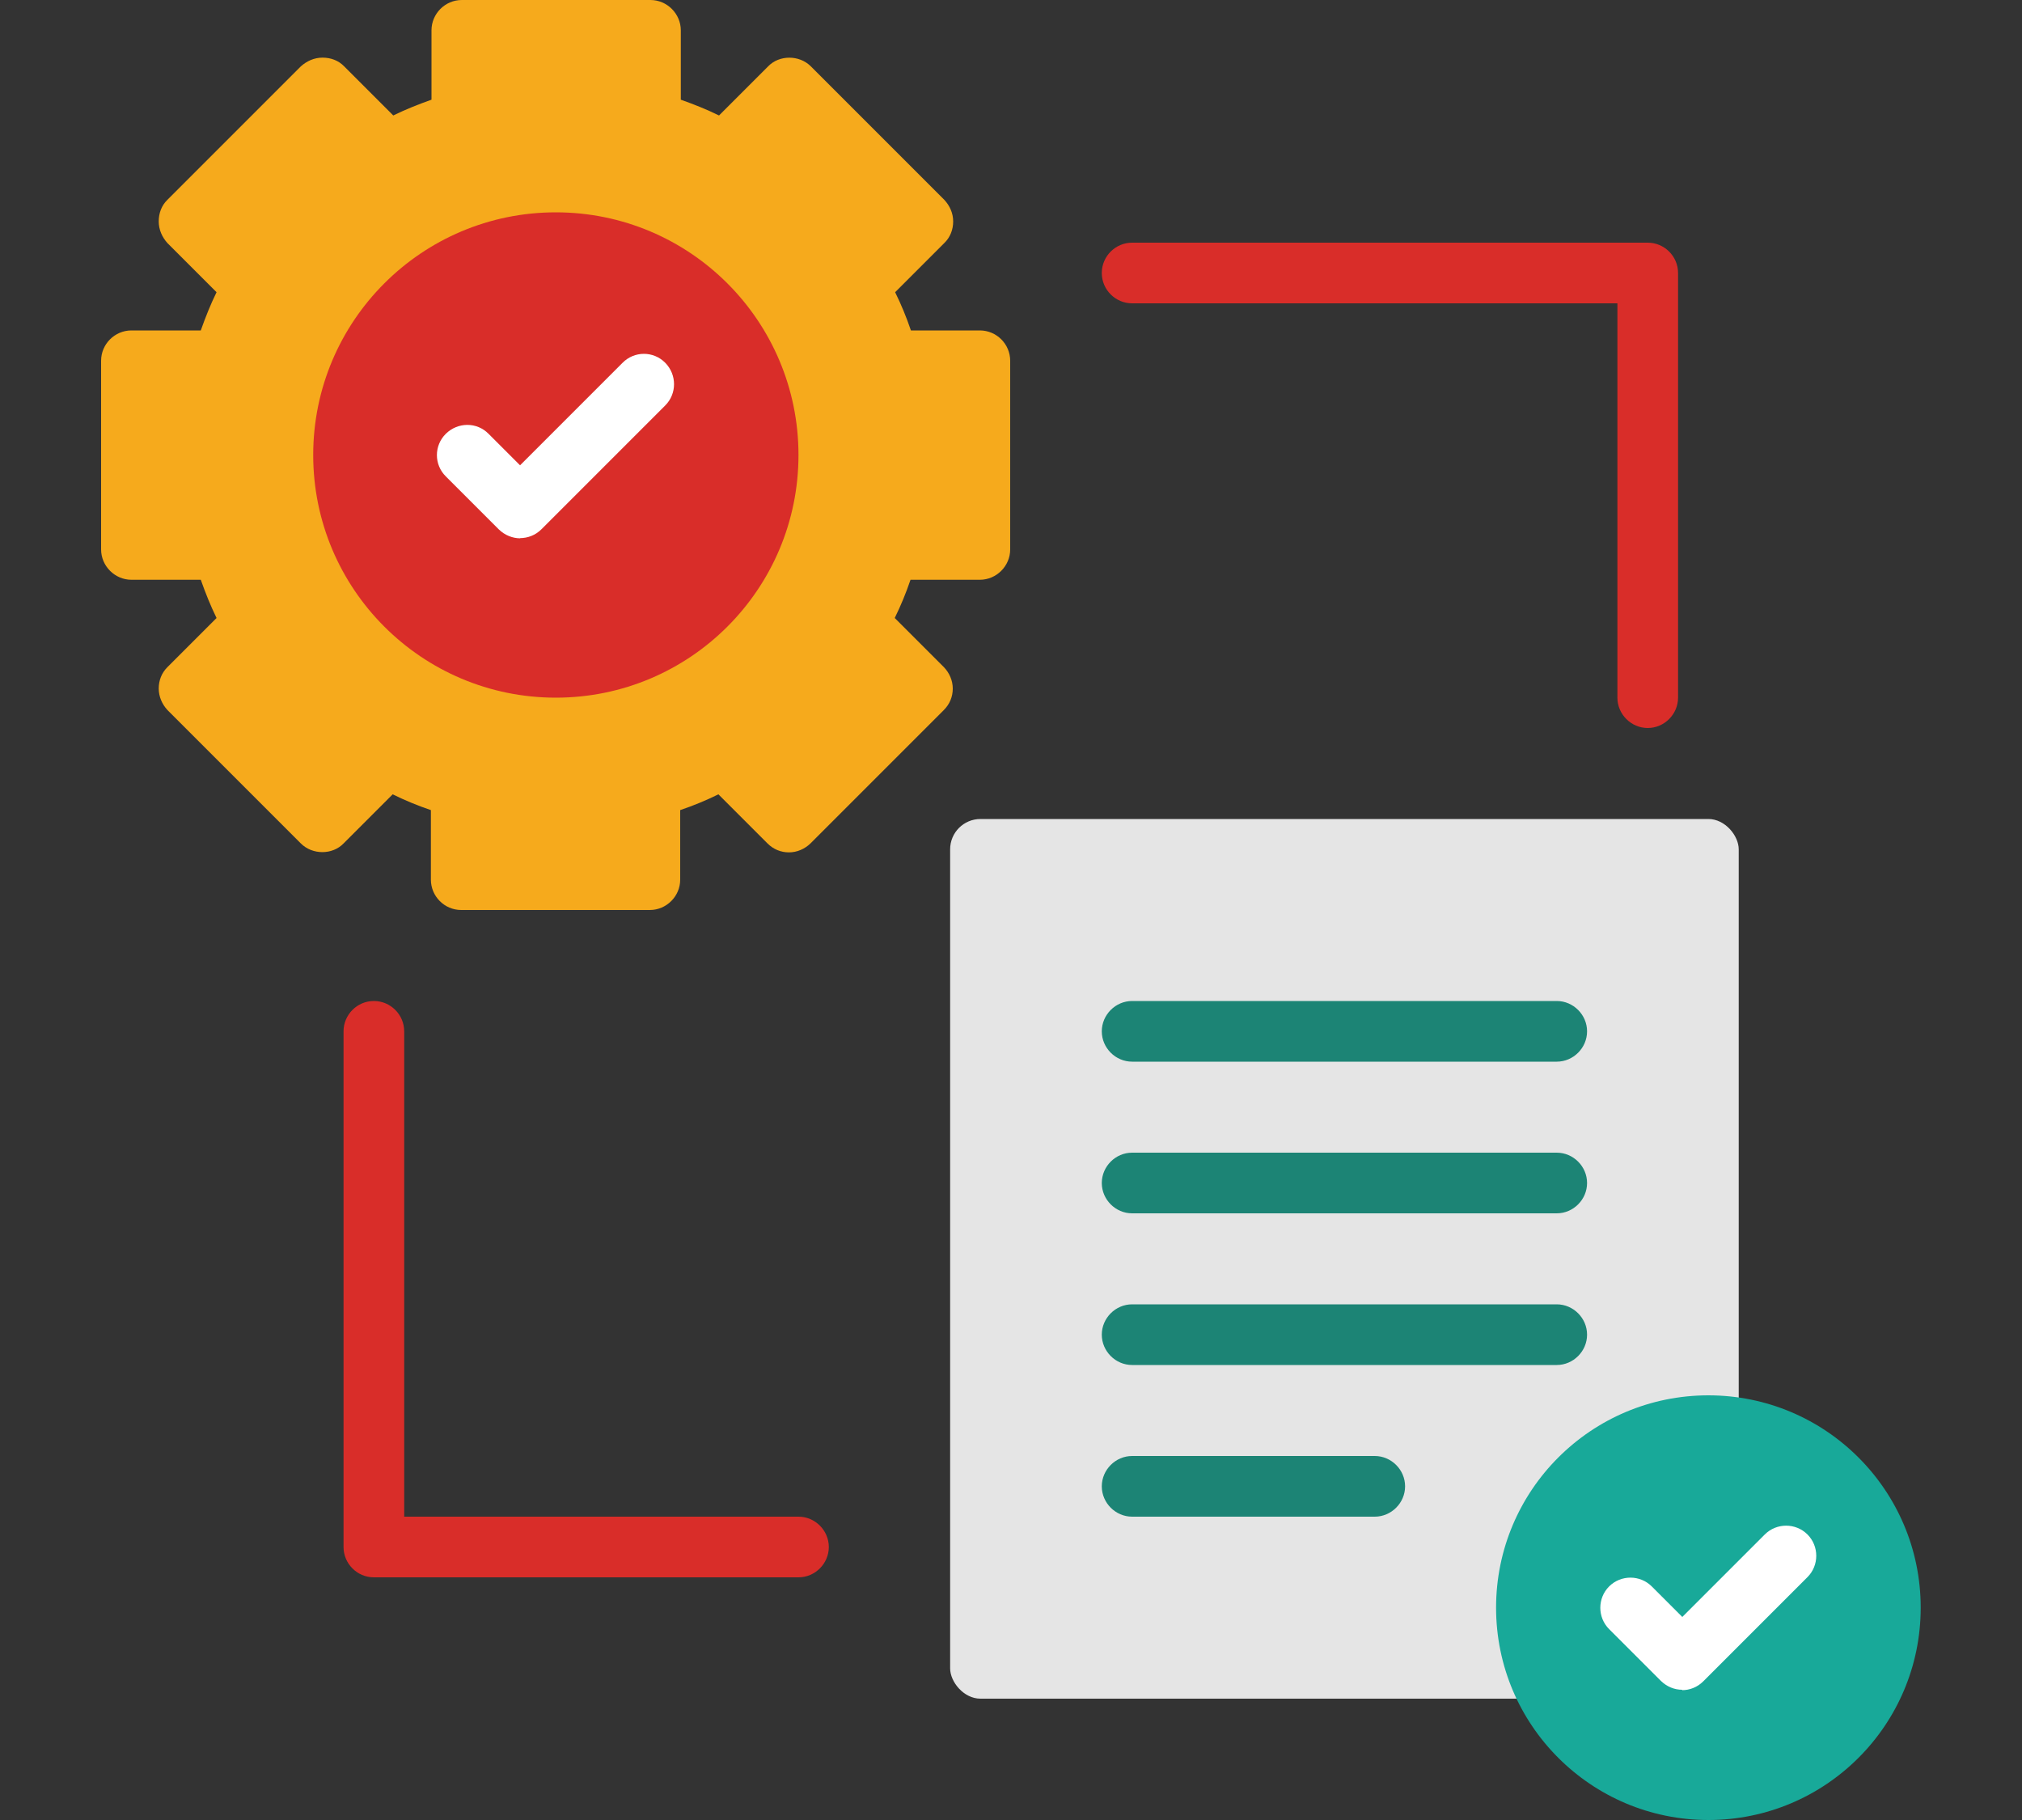
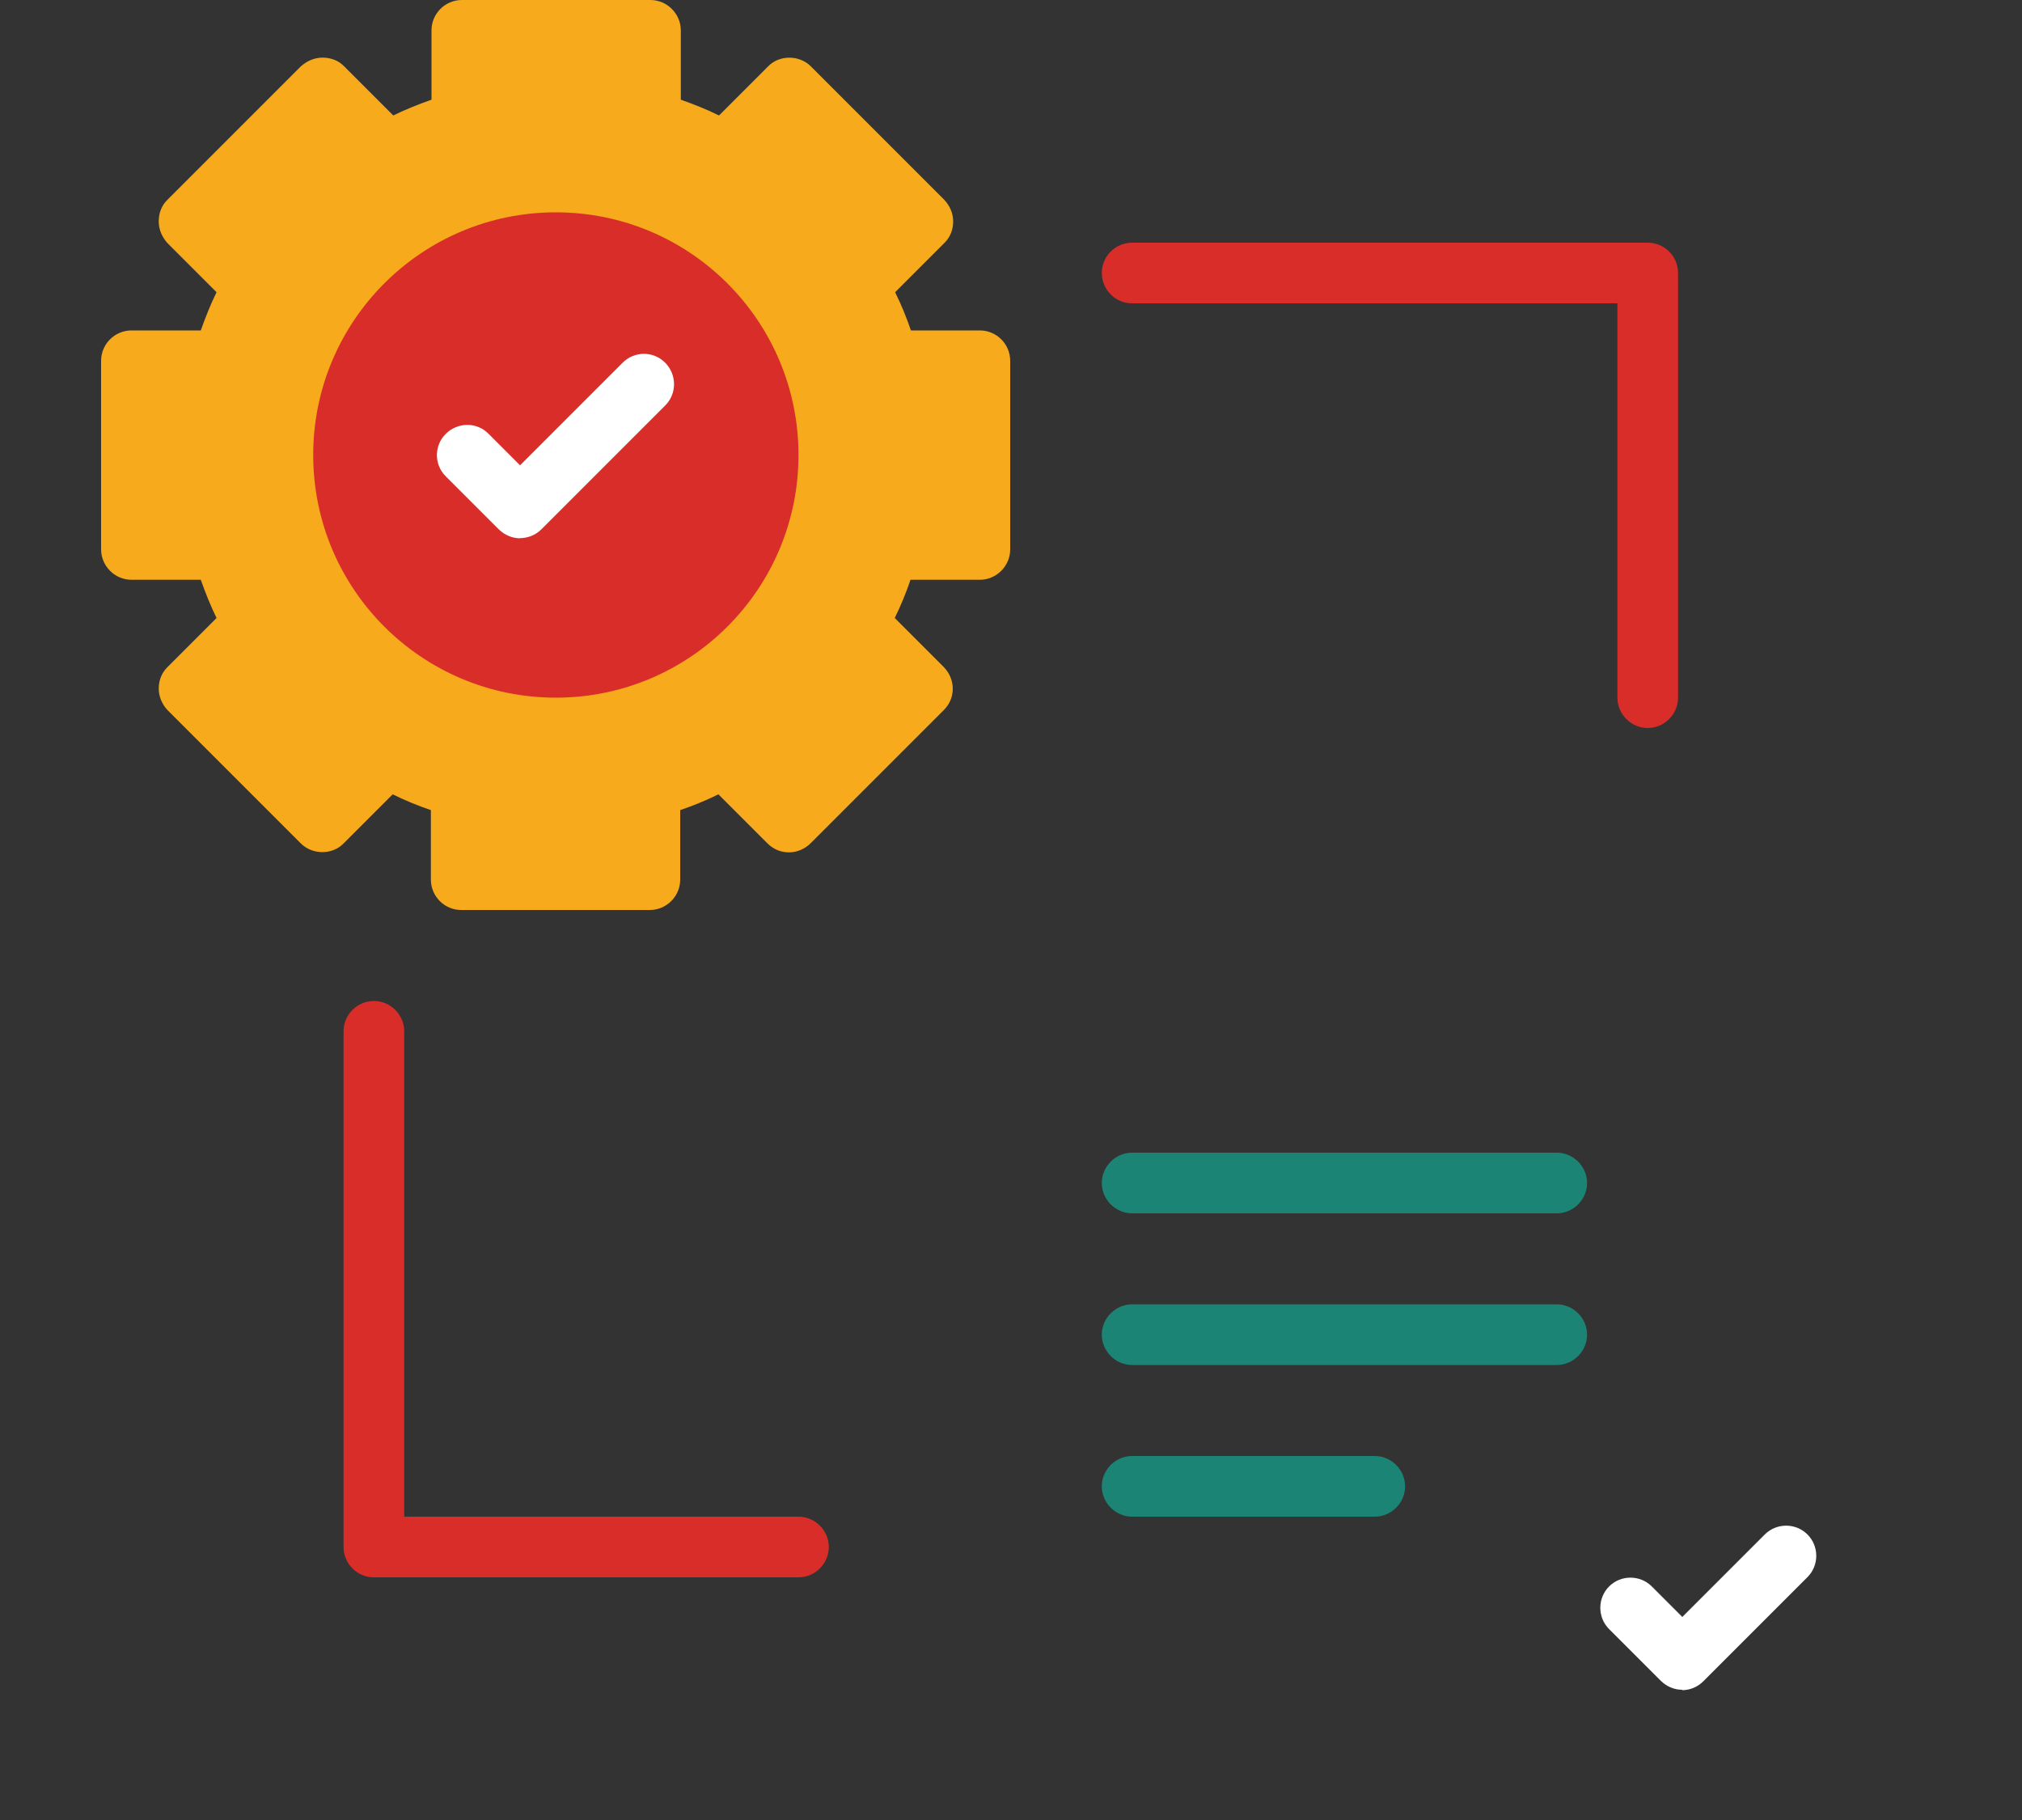
<svg xmlns="http://www.w3.org/2000/svg" id="Layer_1" data-name="Layer 1" viewBox="0 0 100 90">
  <rect x="0" y="0" width="100" height="90" fill="#333333" stroke="none" />
  <defs>
    <style>
      .cls-1 {
        fill: #18a999;
      }

      .cls-1, .cls-2, .cls-3, .cls-4, .cls-5, .cls-6 {
        stroke-width: 0px;
      }

      .cls-2 {
        fill: #1c8475;
      }

      .cls-3 {
        fill: #f6aa1c;
      }

      .cls-4 {
        fill: #d92d29;
      }

      .cls-5 {
        fill: #fff;
      }

      .cls-6 {
        fill: #e5e5e5;
      }
    </style>
  </defs>
  <path class="cls-3" d="M48.49,16.34h-3.44c-.22-.65-.48-1.28-.78-1.89l2.43-2.43c.29-.28.44-.66.44-1.07s-.17-.78-.44-1.07l-6.6-6.6c-.57-.57-1.56-.57-2.11,0l-2.43,2.43c-.61-.3-1.24-.55-1.89-.78V1.5c0-.82-.68-1.5-1.5-1.5h-9.33c-.83,0-1.5.68-1.5,1.5v3.43c-.65.23-1.28.48-1.89.78l-2.43-2.43c-.28-.29-.66-.43-1.07-.43s-.78.17-1.07.43l-6.6,6.6c-.29.28-.43.66-.43,1.07s.17.78.43,1.07l2.43,2.43c-.3.61-.55,1.24-.78,1.89h-3.43c-.82,0-1.5.67-1.5,1.5v9.33c0,.82.68,1.5,1.5,1.5h3.43c.23.65.48,1.28.78,1.89l-2.43,2.43c-.29.29-.43.66-.43,1.06s.17.78.43,1.06l6.6,6.6c.57.57,1.56.57,2.11,0l2.43-2.43c.61.3,1.24.56,1.89.78v3.44c0,.82.67,1.5,1.5,1.5h9.33c.82,0,1.5-.68,1.5-1.5v-3.44c.65-.22,1.28-.48,1.89-.78l2.43,2.43c.29.29.66.44,1.06.44s.78-.17,1.06-.44l6.6-6.6c.29-.29.44-.66.44-1.06s-.17-.78-.44-1.06l-2.43-2.43c.3-.61.56-1.24.78-1.89h3.43c.82,0,1.5-.68,1.5-1.5v-9.33c0-.83-.68-1.5-1.5-1.5Z" />
  <circle class="cls-4" cx="27.49" cy="22.5" r="12" />
  <path class="cls-5" d="M25.74,26.62c-.39,0-.77-.15-1.07-.44l-2.62-2.62c-.59-.58-.59-1.53,0-2.11s1.53-.59,2.11,0l1.56,1.56,5.07-5.07c.58-.59,1.53-.59,2.11,0s.58,1.53,0,2.11l-6.12,6.12c-.3.3-.68.44-1.07.44h.01Z" />
-   <rect class="cls-6" x="46.99" y="40.5" width="39" height="43.5" rx="1.5" ry="1.5" />
-   <circle class="cls-1" cx="84.49" cy="79.5" r="10.5" />
  <path class="cls-5" d="M83.2,83.56c-.39,0-.76-.15-1.06-.44l-2.56-2.56c-.58-.58-.58-1.53,0-2.11s1.53-.58,2.11,0l1.51,1.51,4.08-4.08c.58-.58,1.53-.58,2.11,0s.58,1.53,0,2.11l-5.15,5.15c-.3.3-.68.44-1.06.44h.01Z" />
  <g>
-     <path class="cls-2" d="M76.99,52.5h-21c-.82,0-1.5-.68-1.5-1.5s.68-1.5,1.5-1.5h21c.82,0,1.5.68,1.5,1.5s-.68,1.5-1.5,1.5Z" />
    <path class="cls-2" d="M76.99,60h-21c-.82,0-1.5-.68-1.5-1.5s.68-1.5,1.5-1.5h21c.82,0,1.5.68,1.5,1.5s-.68,1.5-1.5,1.5Z" />
    <path class="cls-2" d="M76.99,67.5h-21c-.82,0-1.5-.68-1.5-1.5s.68-1.5,1.5-1.5h21c.82,0,1.5.68,1.5,1.5s-.68,1.5-1.5,1.5Z" />
    <path class="cls-2" d="M67.99,75h-12c-.82,0-1.5-.68-1.5-1.5s.68-1.5,1.5-1.5h12c.82,0,1.5.68,1.5,1.5s-.68,1.5-1.5,1.5Z" />
    <path class="cls-4" d="M81.49,36c-.82,0-1.5-.68-1.5-1.5V15h-24c-.82,0-1.5-.67-1.5-1.5s.68-1.5,1.5-1.5h25.5c.82,0,1.5.67,1.5,1.5v21c0,.82-.68,1.5-1.5,1.5Z" />
    <path class="cls-4" d="M39.49,78h-21c-.83,0-1.5-.68-1.5-1.5v-25.5c0-.82.67-1.5,1.5-1.5s1.5.68,1.5,1.5v24h19.5c.82,0,1.5.68,1.5,1.5s-.68,1.5-1.5,1.5Z" />
  </g>
</svg>